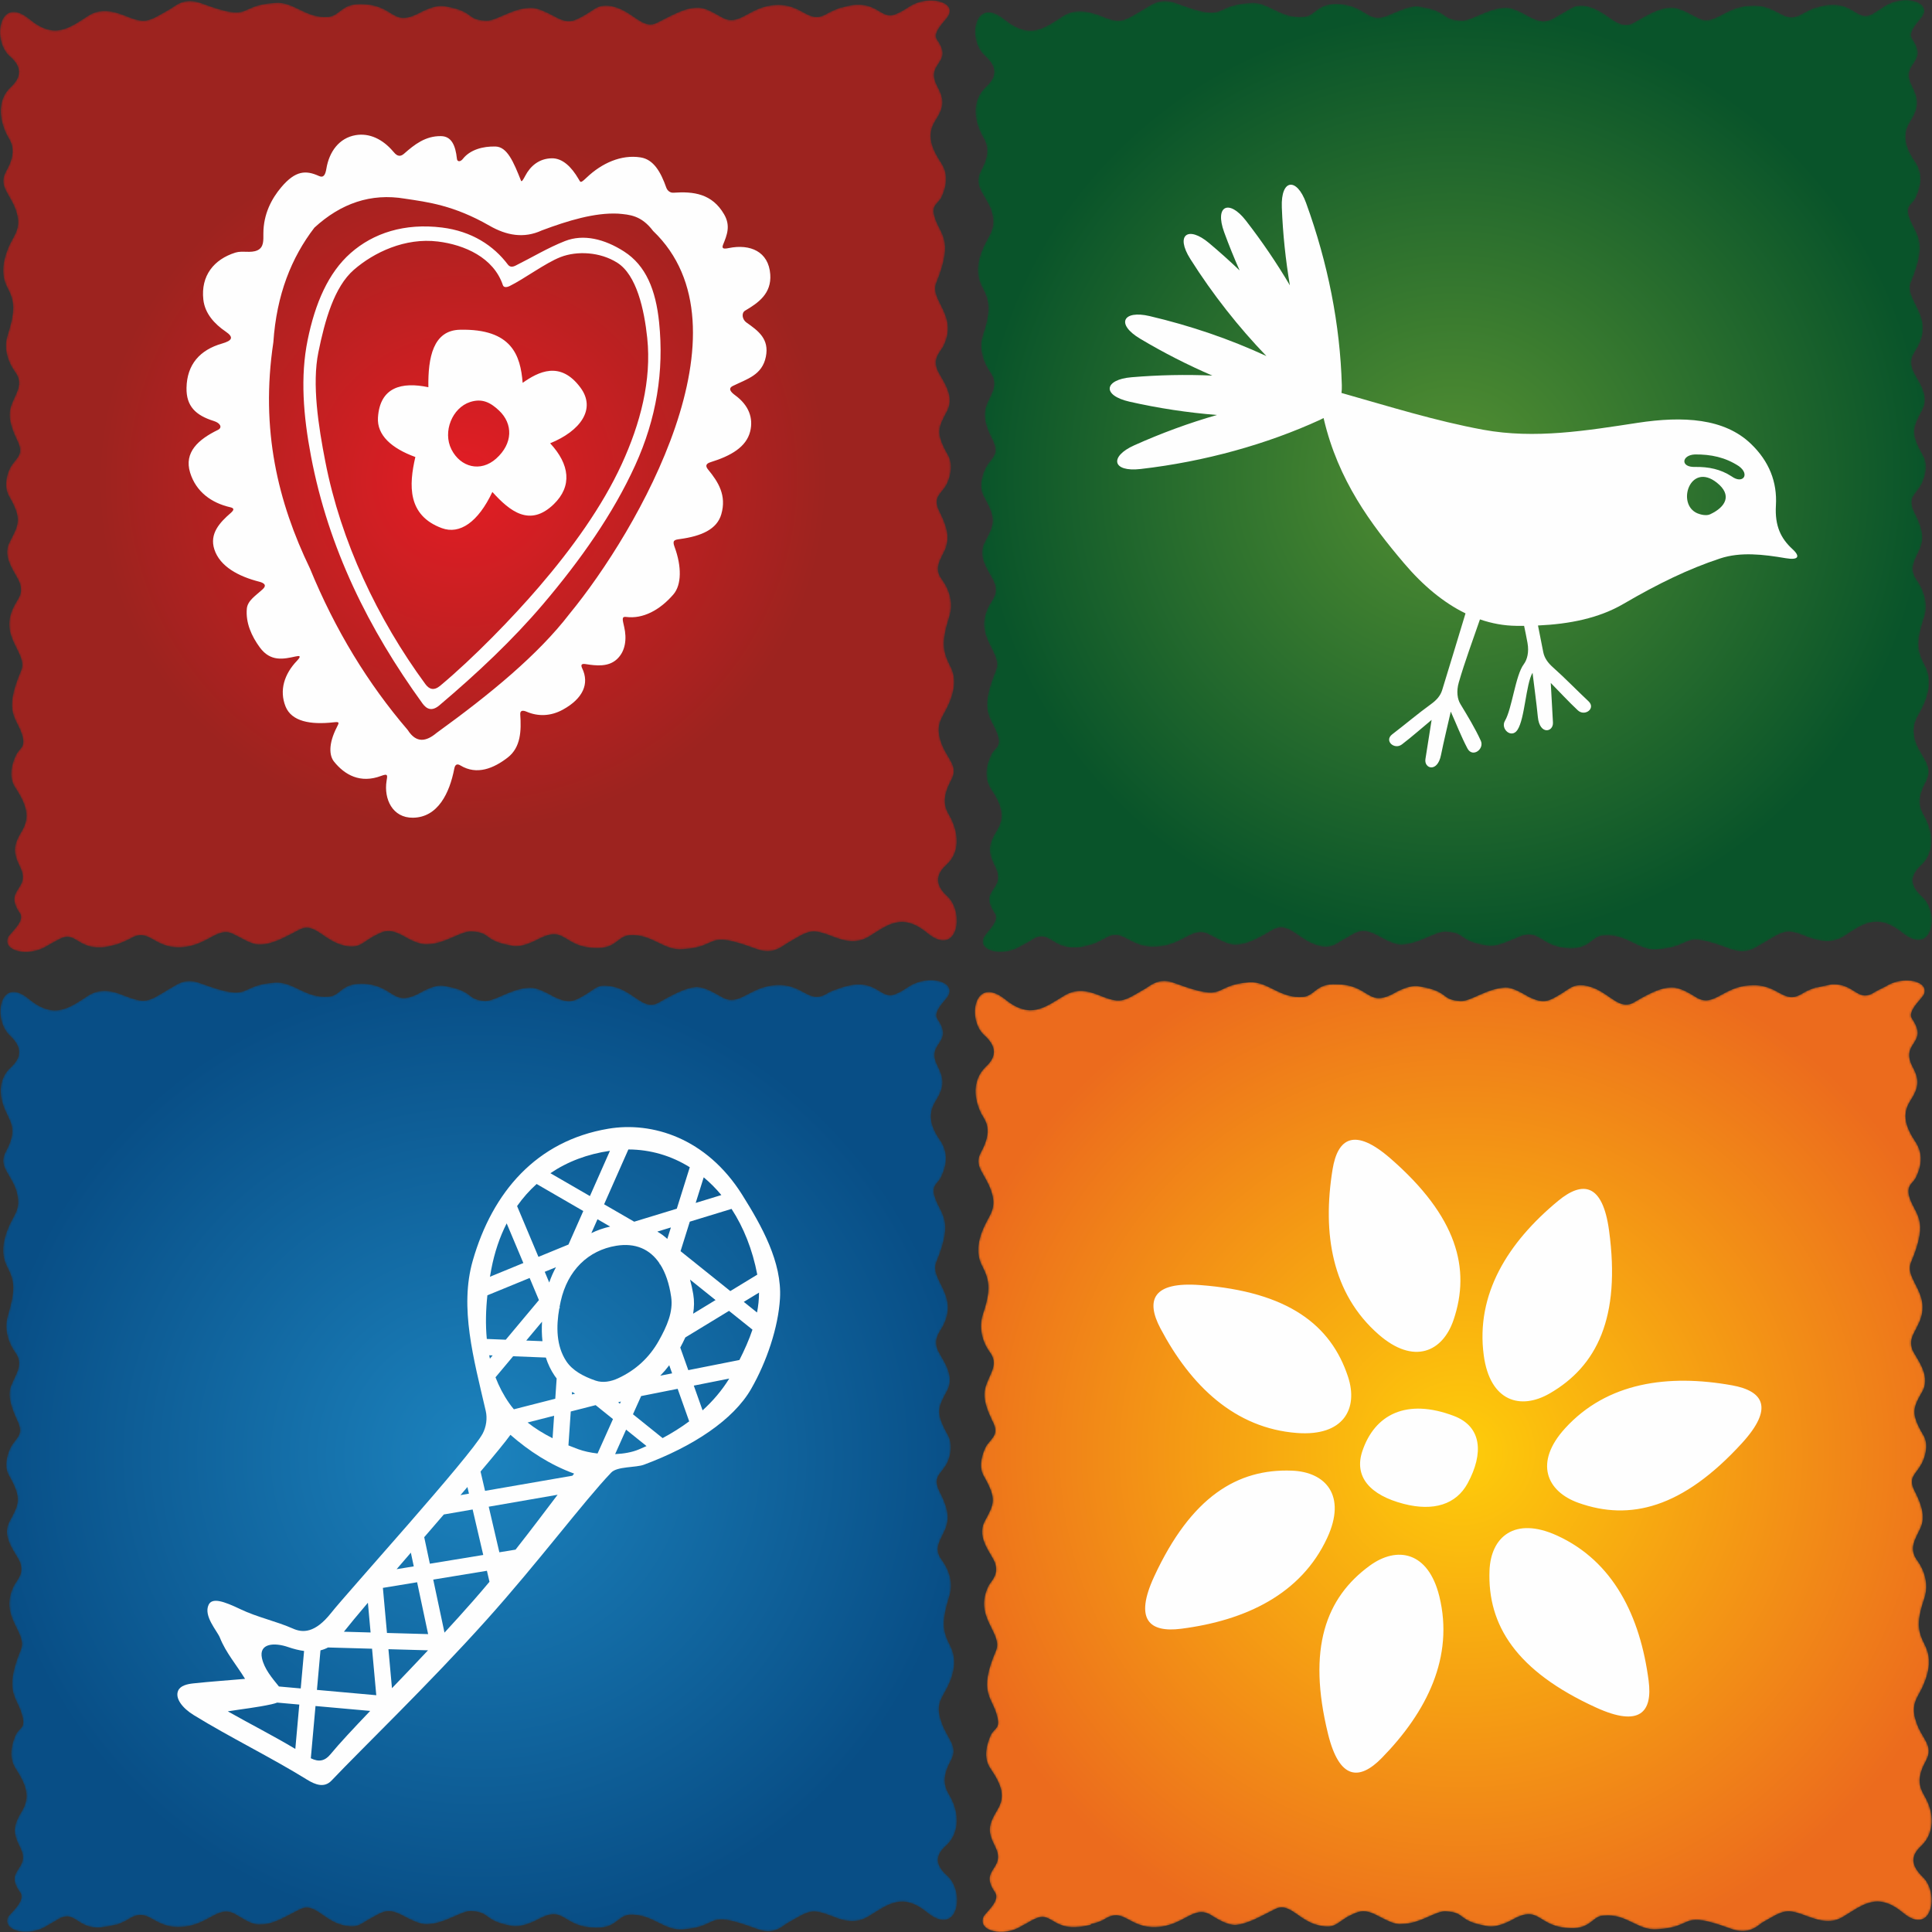
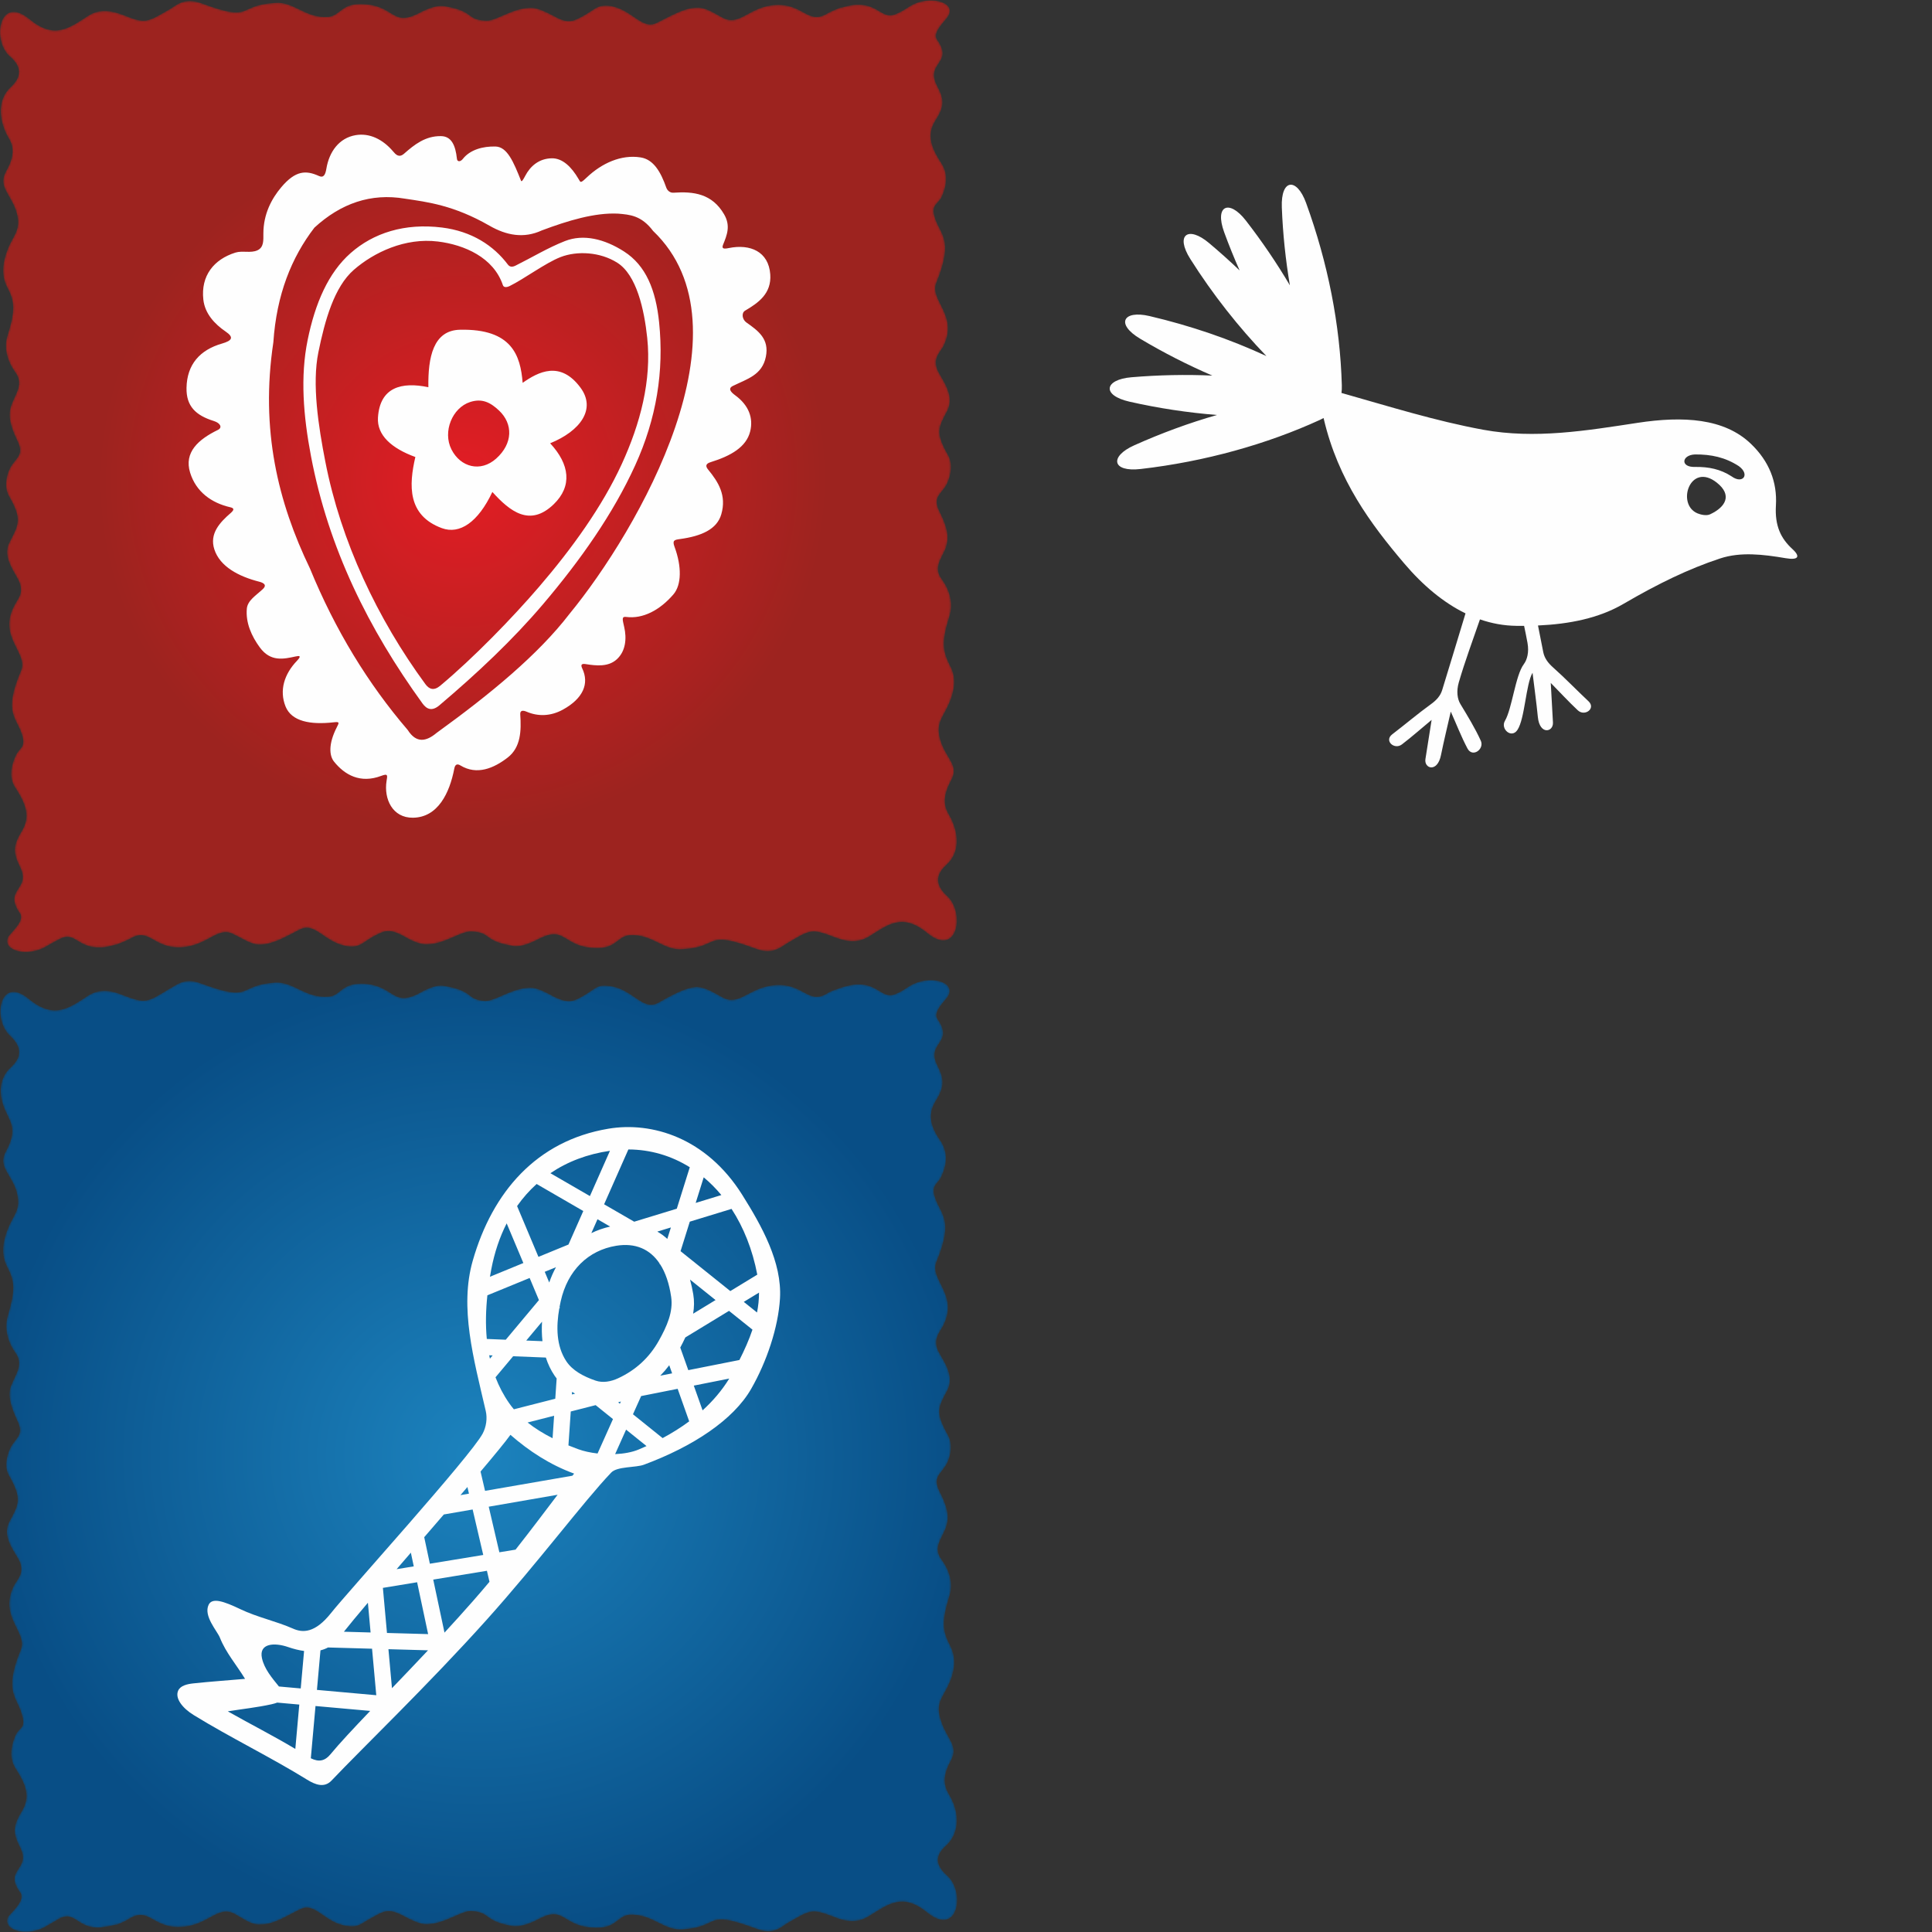
<svg xmlns="http://www.w3.org/2000/svg" xmlns:xlink="http://www.w3.org/1999/xlink" width="934px" height="934px" viewBox="0 0 934 934" version="1.1">
  <rect x="0" y="0" width="934" height="934" fill="#333333" stroke="none" />
  <title>safari-pinned-tab</title>
  <defs>
    <path d="M439.909,2.813 C437.353,4.495 435.093,5.801 433.768,6.312 C426.599,9.953 425.094,1.717 414.328,2.115 C411.883,2.1 409.529,2.746 407.176,3.391 L406.148,3.526 C403.841,4.502 401.192,5.523 399.914,6.364 C390.578,11.972 388.404,1.469 374.897,2.228 C362.074,2.896 357.549,12.933 349.217,8.286 C345.075,6.131 341.182,3.271 336.679,3.526 C330.759,3.624 324.322,7.505 317.792,10.718 C310.326,14.735 305.707,4.21 294.663,2.626 C288.649,2.062 287.9,4.18 282.398,7.265 C277.535,9.923 274.979,11.612 268.158,7.783 C264.016,5.628 259.873,3.474 256.399,3.586 C247.347,3.767 239.864,10.14 234.925,9.78 C225.095,9.382 229.772,5.396 215.457,2.881 C210.425,1.86 204.923,4.938 201.338,6.755 C189.213,12.393 190.561,2.1 174.81,1.8 C164.98,1.402 164.446,7.543 158.572,7.978 C147.51,8.752 142.141,0.351 132.839,1.229 C113.801,2.378 123.033,10.951 96.882,1.222 C88.83,-1.428 85.182,2.415 82.282,4.15 C70.983,10.688 70.39,11.439 59.659,7.115 C54.488,5.095 48.382,3.872 42.926,7.28 C33.637,13.218 26.451,19.224 14.197,9.022 C-0.393,-2.892 -3.929,19.157 4.478,26.822 C10.41,31.784 10.764,36.791 5.199,41.911 C-1.598,48.195 -0.25,57.797 3.172,64.771 C5.055,68.232 8.791,72.466 2.894,82.684 C-0.975,89.936 4.725,93.239 7.602,101.295 C10.571,110.011 7.125,112.826 4.442,118.569 C1.009,126.444 0.521,132.916 3.415,138.606 C7.18,145.535 7.442,149.882 3.584,162.194 C1.882,167.479 3.155,174.056 7.466,179.897 C11.388,185.456 7.786,189.639 5.742,194.966 C4.196,198.879 3.772,203.319 8.205,212.519 C11.582,219.16 8.636,220.558 5.72,224.65 C3.396,227.99 1.583,234.973 4.338,239.672 C10.81,250.966 9.033,253.223 4.664,261.89 C0.499,269.519 8.267,277.608 9.557,281.824 C11.33,286.988 8.523,289.379 6.885,292.63 C-1.102,307.843 13.568,315.364 10.228,323.896 C1.019,345.34 8.544,346.716 10.874,355.854 C12.35,361.395 9.218,361.468 7.627,365.049 C4.147,372.588 5.234,377.843 7.802,381.217 C12.734,389.002 14.6,394.829 10.638,401.419 C6.38,408.386 6.159,411.787 9.582,418.759 C15.369,430.143 1.286,429.291 9.612,441.353 C12.226,445.058 4.994,450.729 3.901,452.895 C1.014,459.682 13.662,462.746 22.656,457.183 C25.555,455.454 27.519,454.522 29.139,453.635 C36.309,449.997 37.471,458.277 48.579,457.833 C51.026,457.849 53.378,457.204 55.731,456.558 L56.417,456.469 C59.066,455.447 61.373,454.47 62.993,453.583 C72.33,447.974 74.16,458.528 87.668,457.769 C100.833,457.056 105.359,447.018 113.347,451.705 C117.833,453.816 121.725,456.679 125.885,456.471 C132.149,456.325 138.586,452.446 144.773,449.274 C152.581,445.214 156.858,455.784 168.246,457.328 C173.916,457.933 175.008,455.767 180.167,452.729 C185.373,450.024 187.586,448.384 194.75,452.168 C198.55,454.368 202.692,456.524 206.509,456.36 C215.218,456.231 222.701,449.853 227.982,450.173 C237.812,450.571 233.135,454.557 247.452,457.066 C252.14,458.138 257.985,455.011 261.569,453.192 C273.694,447.555 272.347,457.85 288.097,458.147 C297.928,458.545 298.462,452.403 304.336,451.971 C315.398,451.196 320.766,459.599 330.068,458.717 C348.764,457.617 339.875,449 366.025,458.727 C373.735,461.427 377.726,457.531 380.625,455.801 C391.582,449.306 392.175,448.554 403.249,452.837 C408.419,454.857 414.183,456.126 419.981,452.668 C428.974,447.104 436.114,440.772 448.368,450.971 C462.958,462.887 466.541,441.169 458.087,433.17 C452.498,428.168 451.8,423.201 457.366,418.087 C464.506,411.754 463.204,402.48 459.782,395.509 C457.853,391.714 454.163,387.813 459.67,377.31 C463.882,370.012 457.886,367.088 454.963,358.701 C451.994,349.984 455.439,347.171 458.123,341.423 C461.899,333.507 462.387,327.035 459.15,321.388 C455.728,314.416 455.124,310.111 458.98,297.8 C460.682,292.518 459.753,285.894 455.442,280.051 C451.177,274.539 454.779,270.356 457.166,264.984 C458.369,261.116 459.182,256.962 454.359,247.475 C450.984,240.835 453.929,239.437 456.845,235.344 C459.169,232.004 460.981,225.021 458.57,220.278 C452.097,208.984 453.532,206.772 457.947,198.436 C462.066,190.476 454.687,182.674 453.008,178.17 C451.236,173.005 454.041,170.617 456.023,167.322 C463.668,152.149 449.044,144.965 452.727,136.384 C461.545,114.658 454.021,113.276 451.691,104.14 C450.215,98.599 453.689,98.479 455.281,94.898 C458.761,87.361 457.331,82.151 455.106,78.735 C450.219,71.28 447.965,65.169 451.927,58.578 C456.528,51.566 456.748,48.165 452.983,41.236 C447.196,29.855 461.28,30.703 453,18.969 C450.385,15.268 457.914,9.224 458.663,7.1 C461.94,0.599 448.903,-2.75 439.909,2.813 Z" id="path-1" />
    <radialGradient cx="48.359%" cy="50.391%" fx="48.359%" fy="50.391%" r="36.347%" gradientTransform="translate(0.484,0.504),scale(0.995,1),rotate(-97.991),scale(1,1.028),translate(-0.484,-0.504)" id="radialGradient-3">
      <stop stop-color="#E31D24" offset="0%" />
      <stop stop-color="#9D231F" offset="100%" />
    </radialGradient>
    <path d="M440.057,2.721 C437.369,4.508 435.135,5.851 433.791,6.745 C426.628,10.318 425.232,1.828 414.007,2.278 C411.758,2.278 409.516,2.721 406.829,3.614 L406.383,3.614 C403.689,4.508 401.454,5.851 399.665,6.745 C390.713,12.105 388.403,1.828 374.937,2.721 C361.924,3.171 357.493,12.998 349.379,8.532 C344.872,6.294 340.819,3.614 336.773,3.614 C330.485,3.614 324.228,7.638 317.963,11.212 C309.901,14.785 305.795,4.508 294.555,2.721 C288.72,2.278 287.83,4.508 282.463,7.188 C277.541,10.318 274.854,11.662 268.098,8.081 C264.045,5.851 259.984,3.614 256.391,3.614 C247.416,4.065 239.822,10.318 234.878,9.875 C224.995,9.425 229.459,5.401 215.077,3.171 C210.58,2.278 204.762,5.401 201.178,6.745 C189.09,12.556 190.373,2.278 174.652,1.828 C164.773,1.828 164.363,8.081 158.526,8.081 C147.304,8.982 141.863,0.484 132.887,1.385 C113.585,2.721 123.069,11.212 96.961,1.385 C88.861,-1.303 84.846,2.721 82.159,4.065 C70.975,10.769 70.532,11.662 59.726,7.188 C54.326,5.401 48.479,4.065 42.664,7.638 C33.719,13.449 26.571,19.26 14.384,9.425 C-0.51,-2.639 -3.965,19.26 4.615,26.857 C10.486,32.217 10.963,36.684 5.16,42.052 C-1.537,48.306 -0.58,57.69 3.057,64.844 C4.876,68.418 8.494,72.442 2.721,82.719 C-0.824,90.317 4.584,93.447 7.778,101.488 C10.529,110.429 6.953,113.109 4.295,118.92 C0.751,126.517 0.344,133.221 3.524,139.032 C7.158,145.736 7.635,150.203 3.67,162.267 C1.907,167.635 3.297,174.339 7.375,180.15 C11.453,185.956 7.885,189.978 5.674,195.341 C4.349,198.916 3.479,203.386 8.478,212.77 C11.663,219.475 8.528,220.815 5.859,224.837 C3.636,228.413 1.434,235.116 4.159,240.033 C10.516,251.205 9.183,253.44 4.745,261.931 C0.305,269.976 7.987,277.573 9.362,282.042 C11.19,286.958 8.512,289.64 6.736,292.768 C-1.252,307.963 13.614,315.56 10.076,324.052 C1.229,345.503 8.423,346.844 11.176,356.23 C12.557,361.592 8.965,361.592 7.64,365.168 C4.095,372.766 5.476,378.128 7.743,381.704 C12.728,388.854 14.564,395.111 10.562,401.368 C6.116,408.519 6.139,412.094 9.776,419.244 C15.235,430.417 1.308,429.523 9.467,441.59 C12.184,445.165 5.036,450.975 4.152,453.21 C1.05,459.913 13.644,463.041 22.589,457.231 C25.274,455.891 27.512,454.551 28.853,453.656 C36.016,450.081 37.416,458.572 48.639,458.126 C50.885,458.126 53.128,457.679 55.816,456.785 L56.265,456.785 C58.954,455.891 61.191,454.551 62.982,453.656 C71.929,448.293 74.24,458.572 87.706,457.679 C100.726,457.231 105.154,447.4 113.266,451.869 C117.77,454.103 121.829,456.785 125.87,456.785 C132.157,456.785 138.419,452.762 144.683,449.187 C152.743,445.612 156.85,455.891 168.088,457.679 C173.929,458.126 174.813,455.891 180.185,453.21 C185.105,450.081 187.79,448.741 194.549,452.316 C198.604,454.551 202.66,456.785 206.253,456.785 C215.231,456.338 222.826,450.081 227.768,450.528 C237.648,450.975 233.187,454.997 247.567,457.231 C252.066,458.126 257.885,454.997 261.471,453.656 C273.556,447.847 272.273,458.126 287.996,458.572 C297.869,458.572 298.284,452.316 304.119,452.316 C315.343,451.422 320.786,459.913 329.761,459.02 C349.062,457.679 339.573,449.187 365.683,459.02 C373.782,461.701 377.798,457.679 380.485,456.338 C391.672,449.634 392.117,448.741 402.919,453.21 C408.323,454.997 414.166,456.338 419.978,452.762 C428.923,446.952 436.071,441.143 448.262,450.975 C463.154,463.041 466.612,441.143 458.029,433.545 C452.156,428.183 451.681,423.713 457.486,418.35 C464.181,412.094 463.222,402.709 459.592,395.558 C457.772,391.983 454.149,387.96 459.924,377.681 C463.471,370.084 458.059,366.956 454.866,358.911 C452.119,349.973 455.689,347.292 458.354,341.482 C461.894,333.884 462.301,327.18 459.124,321.37 C455.485,314.667 455.01,310.198 458.973,298.131 C460.739,292.768 459.35,286.064 455.274,280.255 C451.19,274.445 454.761,270.422 456.972,265.059 C458.293,261.484 459.169,257.015 454.164,247.63 C450.979,240.926 454.119,239.585 456.784,235.564 C459.01,231.988 461.214,225.284 458.49,220.368 C452.126,209.195 453.462,206.961 457.901,198.47 C462.339,190.425 454.655,182.83 453.281,178.355 C451.454,173.445 454.134,170.758 455.908,167.635 C463.894,152.44 449.031,144.842 452.572,136.352 C461.418,114.896 454.225,113.559 451.47,104.168 C450.088,98.807 453.681,98.807 455.01,95.234 C458.55,87.636 457.169,82.269 454.904,78.695 C449.915,71.548 448.08,65.287 452.081,59.034 C456.527,51.879 456.504,48.306 452.874,41.159 C447.409,29.98 461.335,30.881 453.176,18.809 C450.458,15.236 457.606,9.425 458.497,7.188 C461.592,0.484 449.001,-2.639 440.057,2.721 Z" id="path-4" />
    <radialGradient cx="50%" cy="50.013%" fx="50%" fy="50.013%" r="48.781%" gradientTransform="translate(0.5,0.5),scale(0.995,1),scale(1,1.001),translate(-0.5,-0.5)" id="radialGradient-6">
      <stop stop-color="#549032" offset="0%" />
      <stop stop-color="#09542A" offset="100%" />
    </radialGradient>
    <path d="M439.861,2.665 C436.97,4.503 435.238,5.725 433.493,6.355 C426.54,10.06 424.881,1.532 414.044,2.076 C411.699,2.13 409.367,2.774 407.036,3.419 L406.164,3.734 C403.546,4.681 401.214,5.325 399.483,6.547 C390.512,11.774 388.226,1.488 374.758,2.388 C361.876,3.275 357.4,12.831 349.087,8.296 C344.93,6.028 341.06,3.458 336.657,3.265 C330.509,3.701 323.855,7.694 317.775,11.083 C310.235,14.801 305.592,3.978 294.128,2.765 C288.539,2.007 287.707,4.094 282.498,7.168 C277.29,10.241 274.972,11.476 267.858,8.095 C263.701,5.828 259.545,3.56 256.028,3.641 C247.236,3.843 239.749,9.923 234.474,10.044 C224.782,9.38 229.677,5.427 214.957,2.812 C210.241,1.739 204.746,5.114 201.269,6.966 C189.08,12.564 190.311,2.197 174.759,1.668 C164.494,1.608 164.341,7.815 158.48,7.951 C147.356,8.797 141.894,0.651 132.815,1.155 C113.785,2.479 122.778,11.134 96.46,1.4 C88.773,-1.377 85.05,2.548 81.86,4.099 C70.87,10.85 70.297,11.454 59.353,7.275 C54.024,5.034 48.136,3.987 42.641,7.364 C33.682,13.182 26.196,19.262 13.946,9.204 C-0.403,-2.872 -4.011,19.07 4.669,26.846 C10.064,32.039 10.758,36.75 5.303,41.897 C-1.883,48.265 -0.497,57.685 3.18,64.69 C4.732,68.495 8.343,72.548 2.709,82.72 C-1.234,89.9 4.708,93.308 7.527,101.22 C10.372,110.311 6.908,112.754 4.397,118.424 C0.768,126.483 0.329,132.992 3.393,138.829 C7.071,145.834 7.164,149.968 3.629,162.16 C1.991,167.515 3.023,174.285 7.26,180.096 C11.197,185.617 7.774,189.832 5.55,195.2 C3.872,198.783 3.679,203.218 7.995,212.572 C11.373,219.288 8.469,220.537 5.632,224.737 C3.368,228.334 1.47,235.172 4.208,239.54 C10.624,250.912 8.919,253.315 4.417,261.689 C0.201,269.762 7.995,277.263 9.56,281.658 C11.439,286.932 8.276,289.663 6.584,292.656 C-0.988,307.895 13.254,315.248 9.924,323.596 C1.027,345.068 8.687,346.665 10.659,356.072 C12.252,361.648 9.021,361.427 7.343,365.01 C4,372.767 5.292,378.055 7.418,381.255 C12.58,389.111 14.473,394.976 10.517,401.565 C6.274,408.457 5.769,412.013 9.446,419.018 C15.275,430.405 1.181,429.547 9.655,441.168 C12.379,444.946 4.893,451.026 3.761,452.824 C0.69,459.689 13.667,462.935 22.625,457.117 C25.229,455.58 27.546,454.345 28.992,453.425 C36.245,450.01 37.318,458.551 48.156,458.007 C50.787,457.651 53.417,457.295 55.749,456.651 L56.335,456.637 C58.953,455.691 61.271,454.456 62.716,453.536 C71.974,448.007 73.973,458.595 87.441,457.695 C100.623,457.096 105.085,446.95 113.398,451.485 C117.555,453.753 121.438,456.913 125.828,456.517 C131.989,456.671 138.344,452.389 144.724,449.289 C152.55,445.269 156.607,456.105 168.071,457.319 C173.66,458.076 174.779,455.687 180.287,452.902 C185.209,450.13 187.813,448.594 194.641,452.277 C198.498,454.256 202.654,456.524 206.171,456.443 C214.963,456.241 222.736,449.859 227.725,450.04 C237.417,450.703 233.107,454.642 247.242,457.271 C252.245,458.042 257.753,455.257 261.229,453.405 C273.119,447.519 271.888,457.886 287.727,458.113 C297.705,458.475 298.157,452.556 304.006,451.831 C315.429,451.273 320.605,459.72 329.97,458.915 C349,457.591 339.421,448.949 365.739,458.684 C373.726,461.749 377.449,457.823 380.34,455.985 C391.629,449.522 391.902,448.63 402.846,452.809 C408.175,455.049 414.063,456.096 419.558,452.72 C429.102,446.888 436.002,440.822 448.253,450.879 C462.888,462.653 466.51,441.302 458.116,433.224 C452.134,428.045 451.441,423.334 457.482,418.173 C464.082,411.819 463.282,402.384 459.605,395.379 C457.766,391.877 453.856,387.536 459.49,377.363 C463.433,370.183 457.791,367.063 454.959,358.562 C451.827,349.772 455.291,347.329 458.088,341.357 C461.731,333.889 462.17,327.38 459.105,321.542 C455.428,314.538 455.035,310.116 458.857,297.622 C460.495,292.267 459.475,286.087 454.939,279.988 C451.002,274.466 454.724,270.54 456.949,265.172 C458.327,261.3 459.106,256.851 454.203,247.512 C450.826,240.795 453.73,239.547 456.567,235.346 C459.131,232.037 460.729,224.911 458.277,220.242 C451.862,208.869 453.28,206.768 457.782,198.394 C461.998,190.321 454.49,182.518 452.925,178.123 C451.346,173.138 453.924,170.42 455.615,167.428 C463.773,152.175 448.945,144.835 452.562,136.186 C461.458,114.713 454.098,113.406 451.54,104.012 C450.247,98.724 453.464,98.355 454.856,95.073 C458.499,87.605 457.206,82.318 455.068,78.526 C449.918,71.26 448.026,65.395 451.982,58.806 C456.51,51.613 456.43,48.07 453.052,41.353 C447.224,29.967 461.318,30.825 453.131,18.902 C450.406,15.124 457.606,9.346 458.438,7.259 C461.508,0.394 448.832,-2.563 439.861,2.665 Z" id="path-7" />
    <radialGradient cx="50%" cy="50%" fx="50%" fy="50%" r="50.264%" gradientTransform="translate(0.5,0.5),scale(0.995,1),translate(-0.5,-0.5)" id="radialGradient-9">
      <stop stop-color="#1C83BE" offset="0%" />
      <stop stop-color="#084E86" offset="100%" />
    </radialGradient>
-     <path d="M440.306,2.899 C437.234,4.415 435.181,5.425 433.649,6.436 C426.485,9.973 424.946,1.383 414.197,1.888 C411.638,2.394 409.592,2.899 407.026,3.404 L406.52,3.404 C403.448,4.415 401.395,5.425 399.863,6.436 C390.646,11.994 388.6,1.383 374.78,2.394 C361.985,2.899 357.373,13.005 349.183,8.457 C345.092,5.93 340.993,3.404 336.895,3.404 C330.758,3.404 324.1,7.447 317.956,10.984 C310.279,14.521 305.675,3.909 294.413,2.394 C288.782,1.888 287.755,3.909 282.637,6.942 C277.519,9.973 274.961,11.489 267.79,7.952 C264.204,5.93 260.113,3.404 256.528,3.404 C247.311,3.909 240.148,9.973 235.03,9.973 C224.79,9.468 229.912,5.425 215.064,2.899 C210.456,1.888 204.825,4.92 201.242,6.942 C189.468,12.5 190.492,1.888 174.623,1.888 C164.897,1.383 164.385,7.447 158.754,7.952 C147.492,8.963 141.861,0.373 132.647,0.878 C113.706,2.394 122.92,10.984 96.813,1.383 C89.135,-1.649 85.039,2.394 82.479,3.909 C71.217,10.478 70.705,11.489 59.443,6.942 C54.325,4.92 48.694,3.909 43.063,7.447 C33.849,13.005 26.681,19.069 14.396,8.963 C-0.45,-2.659 -4.033,19.069 4.67,26.648 C10.301,31.702 10.813,36.754 5.182,41.807 C-1.473,48.376 -0.45,57.472 3.134,64.546 C5.182,68.083 8.765,72.126 3.134,82.737 C-0.961,89.812 4.67,92.843 7.741,101.434 C10.813,110.024 7.229,113.056 4.67,118.614 C1.086,126.194 0.574,132.763 3.645,138.321 C7.229,145.395 7.741,149.943 3.645,162.07 C2.11,167.628 3.134,174.197 7.229,179.756 C11.324,185.314 7.741,189.357 5.693,194.915 C4.157,198.957 3.645,203 8.253,212.601 C11.836,219.17 8.765,220.686 5.693,224.728 C3.645,228.265 1.598,234.834 4.157,239.382 C10.813,251.004 9.276,253.025 4.67,261.615 C0.574,269.7 8.253,277.28 9.788,281.828 C11.324,286.88 8.765,289.407 6.717,292.439 C-0.961,307.598 13.372,315.178 10.301,323.768 C1.086,344.991 8.765,346.507 10.813,356.108 C12.348,361.665 9.276,361.665 7.741,364.698 C4.157,372.782 5.182,377.835 7.741,381.373 C12.86,388.952 14.908,394.511 10.813,401.08 C6.205,408.659 6.205,411.691 9.788,418.765 C15.419,429.882 1.598,429.376 9.788,440.998 C12.348,445.041 5.182,450.6 4.157,452.621 C1.086,459.695 13.884,462.727 22.586,457.169 C25.658,455.653 27.706,454.136 29.241,453.631 C36.408,450.094 37.432,458.179 48.694,457.674 C50.741,457.674 53.301,457.169 55.86,456.663 L56.372,456.158 C58.932,455.653 61.491,454.642 63.027,453.631 C72.242,448.073 74.289,458.179 87.599,457.674 C100.909,457.169 105.515,447.062 113.706,451.61 C117.801,454.136 121.897,456.663 125.992,456.663 C132.134,456.158 138.79,452.115 144.933,449.083 C152.611,445.041 156.706,455.653 167.969,457.169 C174.111,458.179 175.135,455.653 180.254,452.621 C185.373,450.094 187.933,448.578 194.588,452.115 C198.683,454.136 202.778,456.663 206.361,456.158 C215.576,456.158 222.742,449.589 227.859,450.094 C237.589,450.6 232.977,454.642 247.311,457.169 C252.436,458.179 258.067,455.147 261.645,453.126 C273.421,447.567 272.394,457.674 287.755,458.179 C297.99,458.684 298.504,452.115 304.135,452.115 C315.397,451.105 320.515,459.695 330.244,458.684 C348.67,457.674 339.967,449.083 366.076,458.684 C373.753,461.211 377.852,457.674 380.411,455.653 C391.673,449.083 392.186,448.578 402.935,452.621 C408.566,454.642 414.197,456.158 419.828,452.621 C429.044,447.062 436.208,440.493 448.496,450.6 C462.831,462.727 466.409,440.998 458.219,433.419 C452.588,427.861 452.074,423.313 457.705,418.26 C464.363,411.691 463.336,402.09 459.758,395.521 C457.705,391.479 454.127,387.437 459.758,377.33 C463.85,369.751 457.705,366.719 455.146,358.634 C452.074,350.044 455.66,347.012 458.219,341.453 C461.804,333.369 462.317,327.305 459.245,321.241 C455.66,314.167 455.146,310.124 459.245,297.997 C460.777,292.439 459.758,285.87 455.146,279.806 C451.569,274.248 454.641,270.206 457.2,264.647 C458.732,261.11 459.245,256.562 454.641,247.467 C451.055,240.898 454.127,239.382 456.686,235.339 C459.245,231.802 461.291,224.728 458.732,220.18 C452.074,209.063 453.614,206.537 458.219,198.452 C462.317,190.367 454.641,182.283 453.101,178.24 C451.569,173.187 454.127,170.66 455.66,167.123 C463.85,151.964 449.01,144.89 452.588,136.299 C461.804,114.572 454.127,113.561 451.569,103.96 C450.542,98.401 453.614,98.401 455.146,94.865 C458.732,87.285 457.2,82.232 455.146,78.695 C450.029,71.115 447.983,65.052 452.074,58.483 C456.686,51.408 456.686,47.871 453.101,41.302 C447.47,29.68 461.291,30.69 453.101,18.563 C450.542,15.026 457.705,8.963 458.732,6.942 C461.804,0.373 449.01,-2.659 440.306,2.899 Z" id="path-10" />
    <radialGradient cx="50.781%" cy="49.618%" fx="50.781%" fy="49.618%" r="54.919%" gradientTransform="translate(0.508,0.496),scale(0.995,1),rotate(-90),scale(1,1.008),translate(-0.508,-0.496)" id="radialGradient-12">
      <stop stop-color="#FECD0A" offset="0%" />
      <stop stop-color="#EC6B1D" offset="100%" />
    </radialGradient>
  </defs>
  <g id="safari-pinned-tab" stroke="none" stroke-width="1" fill="none" fill-rule="evenodd">
    <g id="Group-17" transform="translate(-0, 0)">
      <g id="Group-3" transform="translate(0, 0.178)">
        <mask id="mask-2" fill="white">
          <use xlink:href="#path-1" />
        </mask>
        <g id="Clip-2" />
        <path d="M439.909,2.813 C437.353,4.495 435.093,5.801 433.768,6.312 C426.599,9.953 425.094,1.717 414.328,2.115 C411.883,2.1 409.529,2.746 407.176,3.391 L406.148,3.526 C403.841,4.502 401.192,5.523 399.914,6.364 C390.578,11.972 388.404,1.469 374.897,2.228 C362.074,2.896 357.549,12.933 349.217,8.286 C345.075,6.131 341.182,3.271 336.679,3.526 C330.759,3.624 324.322,7.505 317.792,10.718 C310.326,14.735 305.707,4.21 294.663,2.626 C288.649,2.062 287.9,4.18 282.398,7.265 C277.535,9.923 274.979,11.612 268.158,7.783 C264.016,5.628 259.873,3.474 256.399,3.586 C247.347,3.767 239.864,10.14 234.925,9.78 C225.095,9.382 229.772,5.396 215.457,2.881 C210.425,1.86 204.923,4.938 201.338,6.755 C189.213,12.393 190.561,2.1 174.81,1.8 C164.98,1.402 164.446,7.543 158.572,7.978 C147.51,8.752 142.141,0.351 132.839,1.229 C113.801,2.378 123.033,10.951 96.882,1.222 C88.83,-1.428 85.182,2.415 82.282,4.15 C70.983,10.688 70.39,11.439 59.659,7.115 C54.488,5.095 48.382,3.872 42.926,7.28 C33.637,13.218 26.451,19.224 14.197,9.022 C-0.393,-2.892 -3.929,19.157 4.478,26.822 C10.41,31.784 10.764,36.791 5.199,41.911 C-1.598,48.195 -0.25,57.797 3.172,64.771 C5.055,68.232 8.791,72.466 2.894,82.684 C-0.975,89.936 4.725,93.239 7.602,101.295 C10.571,110.011 7.125,112.826 4.442,118.569 C1.009,126.444 0.521,132.916 3.415,138.606 C7.18,145.535 7.442,149.882 3.584,162.194 C1.882,167.479 3.155,174.056 7.466,179.897 C11.388,185.456 7.786,189.639 5.742,194.966 C4.196,198.879 3.772,203.319 8.205,212.519 C11.582,219.16 8.636,220.558 5.72,224.65 C3.396,227.99 1.583,234.973 4.338,239.672 C10.81,250.966 9.033,253.223 4.664,261.89 C0.499,269.519 8.267,277.608 9.557,281.824 C11.33,286.988 8.523,289.379 6.885,292.63 C-1.102,307.843 13.568,315.364 10.228,323.896 C1.019,345.34 8.544,346.716 10.874,355.854 C12.35,361.395 9.218,361.468 7.627,365.049 C4.147,372.588 5.234,377.843 7.802,381.217 C12.734,389.002 14.6,394.829 10.638,401.419 C6.38,408.386 6.159,411.787 9.582,418.759 C15.369,430.143 1.286,429.291 9.612,441.353 C12.226,445.058 4.994,450.729 3.901,452.895 C1.014,459.682 13.662,462.746 22.656,457.183 C25.555,455.454 27.519,454.522 29.139,453.635 C36.309,449.997 37.471,458.277 48.579,457.833 C51.026,457.849 53.378,457.204 55.731,456.558 L56.417,456.469 C59.066,455.447 61.373,454.47 62.993,453.583 C72.33,447.974 74.16,458.528 87.668,457.769 C100.833,457.056 105.359,447.018 113.347,451.705 C117.833,453.816 121.725,456.679 125.885,456.471 C132.149,456.325 138.586,452.446 144.773,449.274 C152.581,445.214 156.858,455.784 168.246,457.328 C173.916,457.933 175.008,455.767 180.167,452.729 C185.373,450.024 187.586,448.384 194.75,452.168 C198.55,454.368 202.692,456.524 206.509,456.36 C215.218,456.231 222.701,449.853 227.982,450.173 C237.812,450.571 233.135,454.557 247.452,457.066 C252.14,458.138 257.985,455.011 261.569,453.192 C273.694,447.555 272.347,457.85 288.097,458.147 C297.928,458.545 298.462,452.403 304.336,451.971 C315.398,451.196 320.766,459.599 330.068,458.717 C348.764,457.617 339.875,449 366.025,458.727 C373.735,461.427 377.726,457.531 380.625,455.801 C391.582,449.306 392.175,448.554 403.249,452.837 C408.419,454.857 414.183,456.126 419.981,452.668 C428.974,447.104 436.114,440.772 448.368,450.971 C462.958,462.887 466.541,441.169 458.087,433.17 C452.498,428.168 451.8,423.201 457.366,418.087 C464.506,411.754 463.204,402.48 459.782,395.509 C457.853,391.714 454.163,387.813 459.67,377.31 C463.882,370.012 457.886,367.088 454.963,358.701 C451.994,349.984 455.439,347.171 458.123,341.423 C461.899,333.507 462.387,327.035 459.15,321.388 C455.728,314.416 455.124,310.111 458.98,297.8 C460.682,292.518 459.753,285.894 455.442,280.051 C451.177,274.539 454.779,270.356 457.166,264.984 C458.369,261.116 459.182,256.962 454.359,247.475 C450.984,240.835 453.929,239.437 456.845,235.344 C459.169,232.004 460.981,225.021 458.57,220.278 C452.097,208.984 453.532,206.772 457.947,198.436 C462.066,190.476 454.687,182.674 453.008,178.17 C451.236,173.005 454.041,170.617 456.023,167.322 C463.668,152.149 449.044,144.965 452.727,136.384 C461.545,114.658 454.021,113.276 451.691,104.14 C450.215,98.599 453.689,98.479 455.281,94.898 C458.761,87.361 457.331,82.151 455.106,78.735 C450.219,71.28 447.965,65.169 451.927,58.578 C456.528,51.566 456.748,48.165 452.983,41.236 C447.196,29.855 461.28,30.703 453,18.969 C450.385,15.268 457.914,9.224 458.663,7.1 C461.94,0.599 448.903,-2.75 439.909,2.813 Z" id="Fill-1" fill="url(#radialGradient-3)" mask="url(#mask-2)" />
      </g>
      <g id="Group-6" transform="translate(471.355, 0)">
        <mask id="mask-5" fill="white">
          <use xlink:href="#path-4" />
        </mask>
        <g id="Clip-5" />
-         <path d="M440.057,2.721 C437.369,4.508 435.135,5.851 433.791,6.745 C426.628,10.318 425.232,1.828 414.007,2.278 C411.758,2.278 409.516,2.721 406.829,3.614 L406.383,3.614 C403.689,4.508 401.454,5.851 399.665,6.745 C390.713,12.105 388.403,1.828 374.937,2.721 C361.924,3.171 357.493,12.998 349.379,8.532 C344.872,6.294 340.819,3.614 336.773,3.614 C330.485,3.614 324.228,7.638 317.963,11.212 C309.901,14.785 305.795,4.508 294.555,2.721 C288.72,2.278 287.83,4.508 282.463,7.188 C277.541,10.318 274.854,11.662 268.098,8.081 C264.045,5.851 259.984,3.614 256.391,3.614 C247.416,4.065 239.822,10.318 234.878,9.875 C224.995,9.425 229.459,5.401 215.077,3.171 C210.58,2.278 204.762,5.401 201.178,6.745 C189.09,12.556 190.373,2.278 174.652,1.828 C164.773,1.828 164.363,8.081 158.526,8.081 C147.304,8.982 141.863,0.484 132.887,1.385 C113.585,2.721 123.069,11.212 96.961,1.385 C88.861,-1.303 84.846,2.721 82.159,4.065 C70.975,10.769 70.532,11.662 59.726,7.188 C54.326,5.401 48.479,4.065 42.664,7.638 C33.719,13.449 26.571,19.26 14.384,9.425 C-0.51,-2.639 -3.965,19.26 4.615,26.857 C10.486,32.217 10.963,36.684 5.16,42.052 C-1.537,48.306 -0.58,57.69 3.057,64.844 C4.876,68.418 8.494,72.442 2.721,82.719 C-0.824,90.317 4.584,93.447 7.778,101.488 C10.529,110.429 6.953,113.109 4.295,118.92 C0.751,126.517 0.344,133.221 3.524,139.032 C7.158,145.736 7.635,150.203 3.67,162.267 C1.907,167.635 3.297,174.339 7.375,180.15 C11.453,185.956 7.885,189.978 5.674,195.341 C4.349,198.916 3.479,203.386 8.478,212.77 C11.663,219.475 8.528,220.815 5.859,224.837 C3.636,228.413 1.434,235.116 4.159,240.033 C10.516,251.205 9.183,253.44 4.745,261.931 C0.305,269.976 7.987,277.573 9.362,282.042 C11.19,286.958 8.512,289.64 6.736,292.768 C-1.252,307.963 13.614,315.56 10.076,324.052 C1.229,345.503 8.423,346.844 11.176,356.23 C12.557,361.592 8.965,361.592 7.64,365.168 C4.095,372.766 5.476,378.128 7.743,381.704 C12.728,388.854 14.564,395.111 10.562,401.368 C6.116,408.519 6.139,412.094 9.776,419.244 C15.235,430.417 1.308,429.523 9.467,441.59 C12.184,445.165 5.036,450.975 4.152,453.21 C1.05,459.913 13.644,463.041 22.589,457.231 C25.274,455.891 27.512,454.551 28.853,453.656 C36.016,450.081 37.416,458.572 48.639,458.126 C50.885,458.126 53.128,457.679 55.816,456.785 L56.265,456.785 C58.954,455.891 61.191,454.551 62.982,453.656 C71.929,448.293 74.24,458.572 87.706,457.679 C100.726,457.231 105.154,447.4 113.266,451.869 C117.77,454.103 121.829,456.785 125.87,456.785 C132.157,456.785 138.419,452.762 144.683,449.187 C152.743,445.612 156.85,455.891 168.088,457.679 C173.929,458.126 174.813,455.891 180.185,453.21 C185.105,450.081 187.79,448.741 194.549,452.316 C198.604,454.551 202.66,456.785 206.253,456.785 C215.231,456.338 222.826,450.081 227.768,450.528 C237.648,450.975 233.187,454.997 247.567,457.231 C252.066,458.126 257.885,454.997 261.471,453.656 C273.556,447.847 272.273,458.126 287.996,458.572 C297.869,458.572 298.284,452.316 304.119,452.316 C315.343,451.422 320.786,459.913 329.761,459.02 C349.062,457.679 339.573,449.187 365.683,459.02 C373.782,461.701 377.798,457.679 380.485,456.338 C391.672,449.634 392.117,448.741 402.919,453.21 C408.323,454.997 414.166,456.338 419.978,452.762 C428.923,446.952 436.071,441.143 448.262,450.975 C463.154,463.041 466.612,441.143 458.029,433.545 C452.156,428.183 451.681,423.713 457.486,418.35 C464.181,412.094 463.222,402.709 459.592,395.558 C457.772,391.983 454.149,387.96 459.924,377.681 C463.471,370.084 458.059,366.956 454.866,358.911 C452.119,349.973 455.689,347.292 458.354,341.482 C461.894,333.884 462.301,327.18 459.124,321.37 C455.485,314.667 455.01,310.198 458.973,298.131 C460.739,292.768 459.35,286.064 455.274,280.255 C451.19,274.445 454.761,270.422 456.972,265.059 C458.293,261.484 459.169,257.015 454.164,247.63 C450.979,240.926 454.119,239.585 456.784,235.564 C459.01,231.988 461.214,225.284 458.49,220.368 C452.126,209.195 453.462,206.961 457.901,198.47 C462.339,190.425 454.655,182.83 453.281,178.355 C451.454,173.445 454.134,170.758 455.908,167.635 C463.894,152.44 449.031,144.842 452.572,136.352 C461.418,114.896 454.225,113.559 451.47,104.168 C450.088,98.807 453.681,98.807 455.01,95.234 C458.55,87.636 457.169,82.269 454.904,78.695 C449.915,71.548 448.08,65.287 452.081,59.034 C456.527,51.879 456.504,48.306 452.874,41.159 C447.409,29.98 461.335,30.881 453.176,18.809 C450.458,15.236 457.606,9.425 458.497,7.188 C461.592,0.484 449.001,-2.639 440.057,2.721 Z" id="Fill-4" fill="url(#radialGradient-6)" mask="url(#mask-5)" />
      </g>
      <g id="Group-9" transform="translate(0.165, 473.84)">
        <mask id="mask-8" fill="white">
          <use xlink:href="#path-7" />
        </mask>
        <g id="Clip-8" />
        <path d="M439.861,2.665 C436.97,4.503 435.238,5.725 433.493,6.355 C426.54,10.06 424.881,1.532 414.044,2.076 C411.699,2.13 409.367,2.774 407.036,3.419 L406.164,3.734 C403.546,4.681 401.214,5.325 399.483,6.547 C390.512,11.774 388.226,1.488 374.758,2.388 C361.876,3.275 357.4,12.831 349.087,8.296 C344.93,6.028 341.06,3.458 336.657,3.265 C330.509,3.701 323.855,7.694 317.775,11.083 C310.235,14.801 305.592,3.978 294.128,2.765 C288.539,2.007 287.707,4.094 282.498,7.168 C277.29,10.241 274.972,11.476 267.858,8.095 C263.701,5.828 259.545,3.56 256.028,3.641 C247.236,3.843 239.749,9.923 234.474,10.044 C224.782,9.38 229.677,5.427 214.957,2.812 C210.241,1.739 204.746,5.114 201.269,6.966 C189.08,12.564 190.311,2.197 174.759,1.668 C164.494,1.608 164.341,7.815 158.48,7.951 C147.356,8.797 141.894,0.651 132.815,1.155 C113.785,2.479 122.778,11.134 96.46,1.4 C88.773,-1.377 85.05,2.548 81.86,4.099 C70.87,10.85 70.297,11.454 59.353,7.275 C54.024,5.034 48.136,3.987 42.641,7.364 C33.682,13.182 26.196,19.262 13.946,9.204 C-0.403,-2.872 -4.011,19.07 4.669,26.846 C10.064,32.039 10.758,36.75 5.303,41.897 C-1.883,48.265 -0.497,57.685 3.18,64.69 C4.732,68.495 8.343,72.548 2.709,82.72 C-1.234,89.9 4.708,93.308 7.527,101.22 C10.372,110.311 6.908,112.754 4.397,118.424 C0.768,126.483 0.329,132.992 3.393,138.829 C7.071,145.834 7.164,149.968 3.629,162.16 C1.991,167.515 3.023,174.285 7.26,180.096 C11.197,185.617 7.774,189.832 5.55,195.2 C3.872,198.783 3.679,203.218 7.995,212.572 C11.373,219.288 8.469,220.537 5.632,224.737 C3.368,228.334 1.47,235.172 4.208,239.54 C10.624,250.912 8.919,253.315 4.417,261.689 C0.201,269.762 7.995,277.263 9.56,281.658 C11.439,286.932 8.276,289.663 6.584,292.656 C-0.988,307.895 13.254,315.248 9.924,323.596 C1.027,345.068 8.687,346.665 10.659,356.072 C12.252,361.648 9.021,361.427 7.343,365.01 C4,372.767 5.292,378.055 7.418,381.255 C12.58,389.111 14.473,394.976 10.517,401.565 C6.274,408.457 5.769,412.013 9.446,419.018 C15.275,430.405 1.181,429.547 9.655,441.168 C12.379,444.946 4.893,451.026 3.761,452.824 C0.69,459.689 13.667,462.935 22.625,457.117 C25.229,455.58 27.546,454.345 28.992,453.425 C36.245,450.01 37.318,458.551 48.156,458.007 C50.787,457.651 53.417,457.295 55.749,456.651 L56.335,456.637 C58.953,455.691 61.271,454.456 62.716,453.536 C71.974,448.007 73.973,458.595 87.441,457.695 C100.623,457.096 105.085,446.95 113.398,451.485 C117.555,453.753 121.438,456.913 125.828,456.517 C131.989,456.671 138.344,452.389 144.724,449.289 C152.55,445.269 156.607,456.105 168.071,457.319 C173.66,458.076 174.779,455.687 180.287,452.902 C185.209,450.13 187.813,448.594 194.641,452.277 C198.498,454.256 202.654,456.524 206.171,456.443 C214.963,456.241 222.736,449.859 227.725,450.04 C237.417,450.703 233.107,454.642 247.242,457.271 C252.245,458.042 257.753,455.257 261.229,453.405 C273.119,447.519 271.888,457.886 287.727,458.113 C297.705,458.475 298.157,452.556 304.006,451.831 C315.429,451.273 320.605,459.72 329.97,458.915 C349,457.591 339.421,448.949 365.739,458.684 C373.726,461.749 377.449,457.823 380.34,455.985 C391.629,449.522 391.902,448.63 402.846,452.809 C408.175,455.049 414.063,456.096 419.558,452.72 C429.102,446.888 436.002,440.822 448.253,450.879 C462.888,462.653 466.51,441.302 458.116,433.224 C452.134,428.045 451.441,423.334 457.482,418.173 C464.082,411.819 463.282,402.384 459.605,395.379 C457.766,391.877 453.856,387.536 459.49,377.363 C463.433,370.183 457.791,367.063 454.959,358.562 C451.827,349.772 455.291,347.329 458.088,341.357 C461.731,333.889 462.17,327.38 459.105,321.542 C455.428,314.538 455.035,310.116 458.857,297.622 C460.495,292.267 459.475,286.087 454.939,279.988 C451.002,274.466 454.724,270.54 456.949,265.172 C458.327,261.3 459.106,256.851 454.203,247.512 C450.826,240.795 453.73,239.547 456.567,235.346 C459.131,232.037 460.729,224.911 458.277,220.242 C451.862,208.869 453.28,206.768 457.782,198.394 C461.998,190.321 454.49,182.518 452.925,178.123 C451.346,173.138 453.924,170.42 455.615,167.428 C463.773,152.175 448.945,144.835 452.562,136.186 C461.458,114.713 454.098,113.406 451.54,104.012 C450.247,98.724 453.464,98.355 454.856,95.073 C458.499,87.605 457.206,82.318 455.068,78.526 C449.918,71.26 448.026,65.395 451.982,58.806 C456.51,51.613 456.43,48.07 453.052,41.353 C447.224,29.967 461.318,30.825 453.131,18.902 C450.406,15.124 457.606,9.346 458.438,7.259 C461.508,0.394 448.832,-2.563 439.861,2.665 Z" id="Fill-7" fill="url(#radialGradient-9)" mask="url(#mask-8)" />
      </g>
      <g id="Group-12" transform="translate(471.294, 473.956)">
        <mask id="mask-11" fill="white">
          <use xlink:href="#path-10" />
        </mask>
        <g id="Clip-11" />
        <path d="M440.306,2.899 C437.234,4.415 435.181,5.425 433.649,6.436 C426.485,9.973 424.946,1.383 414.197,1.888 C411.638,2.394 409.592,2.899 407.026,3.404 L406.52,3.404 C403.448,4.415 401.395,5.425 399.863,6.436 C390.646,11.994 388.6,1.383 374.78,2.394 C361.985,2.899 357.373,13.005 349.183,8.457 C345.092,5.93 340.993,3.404 336.895,3.404 C330.758,3.404 324.1,7.447 317.956,10.984 C310.279,14.521 305.675,3.909 294.413,2.394 C288.782,1.888 287.755,3.909 282.637,6.942 C277.519,9.973 274.961,11.489 267.79,7.952 C264.204,5.93 260.113,3.404 256.528,3.404 C247.311,3.909 240.148,9.973 235.03,9.973 C224.79,9.468 229.912,5.425 215.064,2.899 C210.456,1.888 204.825,4.92 201.242,6.942 C189.468,12.5 190.492,1.888 174.623,1.888 C164.897,1.383 164.385,7.447 158.754,7.952 C147.492,8.963 141.861,0.373 132.647,0.878 C113.706,2.394 122.92,10.984 96.813,1.383 C89.135,-1.649 85.039,2.394 82.479,3.909 C71.217,10.478 70.705,11.489 59.443,6.942 C54.325,4.92 48.694,3.909 43.063,7.447 C33.849,13.005 26.681,19.069 14.396,8.963 C-0.45,-2.659 -4.033,19.069 4.67,26.648 C10.301,31.702 10.813,36.754 5.182,41.807 C-1.473,48.376 -0.45,57.472 3.134,64.546 C5.182,68.083 8.765,72.126 3.134,82.737 C-0.961,89.812 4.67,92.843 7.741,101.434 C10.813,110.024 7.229,113.056 4.67,118.614 C1.086,126.194 0.574,132.763 3.645,138.321 C7.229,145.395 7.741,149.943 3.645,162.07 C2.11,167.628 3.134,174.197 7.229,179.756 C11.324,185.314 7.741,189.357 5.693,194.915 C4.157,198.957 3.645,203 8.253,212.601 C11.836,219.17 8.765,220.686 5.693,224.728 C3.645,228.265 1.598,234.834 4.157,239.382 C10.813,251.004 9.276,253.025 4.67,261.615 C0.574,269.7 8.253,277.28 9.788,281.828 C11.324,286.88 8.765,289.407 6.717,292.439 C-0.961,307.598 13.372,315.178 10.301,323.768 C1.086,344.991 8.765,346.507 10.813,356.108 C12.348,361.665 9.276,361.665 7.741,364.698 C4.157,372.782 5.182,377.835 7.741,381.373 C12.86,388.952 14.908,394.511 10.813,401.08 C6.205,408.659 6.205,411.691 9.788,418.765 C15.419,429.882 1.598,429.376 9.788,440.998 C12.348,445.041 5.182,450.6 4.157,452.621 C1.086,459.695 13.884,462.727 22.586,457.169 C25.658,455.653 27.706,454.136 29.241,453.631 C36.408,450.094 37.432,458.179 48.694,457.674 C50.741,457.674 53.301,457.169 55.86,456.663 L56.372,456.158 C58.932,455.653 61.491,454.642 63.027,453.631 C72.242,448.073 74.289,458.179 87.599,457.674 C100.909,457.169 105.515,447.062 113.706,451.61 C117.801,454.136 121.897,456.663 125.992,456.663 C132.134,456.158 138.79,452.115 144.933,449.083 C152.611,445.041 156.706,455.653 167.969,457.169 C174.111,458.179 175.135,455.653 180.254,452.621 C185.373,450.094 187.933,448.578 194.588,452.115 C198.683,454.136 202.778,456.663 206.361,456.158 C215.576,456.158 222.742,449.589 227.859,450.094 C237.589,450.6 232.977,454.642 247.311,457.169 C252.436,458.179 258.067,455.147 261.645,453.126 C273.421,447.567 272.394,457.674 287.755,458.179 C297.99,458.684 298.504,452.115 304.135,452.115 C315.397,451.105 320.515,459.695 330.244,458.684 C348.67,457.674 339.967,449.083 366.076,458.684 C373.753,461.211 377.852,457.674 380.411,455.653 C391.673,449.083 392.186,448.578 402.935,452.621 C408.566,454.642 414.197,456.158 419.828,452.621 C429.044,447.062 436.208,440.493 448.496,450.6 C462.831,462.727 466.409,440.998 458.219,433.419 C452.588,427.861 452.074,423.313 457.705,418.26 C464.363,411.691 463.336,402.09 459.758,395.521 C457.705,391.479 454.127,387.437 459.758,377.33 C463.85,369.751 457.705,366.719 455.146,358.634 C452.074,350.044 455.66,347.012 458.219,341.453 C461.804,333.369 462.317,327.305 459.245,321.241 C455.66,314.167 455.146,310.124 459.245,297.997 C460.777,292.439 459.758,285.87 455.146,279.806 C451.569,274.248 454.641,270.206 457.2,264.647 C458.732,261.11 459.245,256.562 454.641,247.467 C451.055,240.898 454.127,239.382 456.686,235.339 C459.245,231.802 461.291,224.728 458.732,220.18 C452.074,209.063 453.614,206.537 458.219,198.452 C462.317,190.367 454.641,182.283 453.101,178.24 C451.569,173.187 454.127,170.66 455.66,167.123 C463.85,151.964 449.01,144.89 452.588,136.299 C461.804,114.572 454.127,113.561 451.569,103.96 C450.542,98.401 453.614,98.401 455.146,94.865 C458.732,87.285 457.2,82.232 455.146,78.695 C450.029,71.115 447.983,65.052 452.074,58.483 C456.686,51.408 456.686,47.871 453.101,41.302 C447.47,29.68 461.291,30.69 453.101,18.563 C450.542,15.026 457.705,8.963 458.732,6.942 C461.804,0.373 449.01,-2.659 440.306,2.899 Z" id="Fill-10" fill="url(#radialGradient-12)" mask="url(#mask-11)" />
      </g>
      <path d="M866.514,265.43 C870.62,269.184 869.277,270.875 863.283,269.854 C852.368,268.002 841.461,266.711 831.55,269.984 C816.393,274.979 801.447,282.236 784.917,291.896 C772.9,298.923 758.618,301.706 743.522,302.386 C744.367,306.69 745.212,310.994 746.073,315.289 C746.654,318.171 748.322,320.444 750.783,322.636 C756.686,327.891 762.166,333.606 767.933,339.012 C771.654,342.495 766.121,346.539 762.77,343.396 C758.241,339.152 754.052,334.567 749.696,330.153 C750.043,336.54 750.406,342.916 750.753,349.302 C750.994,353.976 744.329,355.438 743.454,346.629 C742.752,339.482 741.74,332.366 740.887,325.238 C737.604,330.884 737.204,347.47 733.573,352.895 C730.659,357.24 725.277,352.334 727.542,348.481 C730.984,342.645 732.584,326.52 736.66,321.094 C738.268,318.952 739.264,315.298 738.449,310.814 C737.951,308.051 737.392,305.309 736.804,302.556 C735.566,302.566 734.313,302.566 733.067,302.556 C727.059,302.486 721.179,301.415 715.465,299.433 C711.992,309.573 708.218,319.613 705.237,329.903 C703.968,334.277 704.595,338.021 705.984,340.313 C709.486,346.119 713.049,351.915 715.865,358.07 C717.729,362.124 711.879,366.468 709.426,361.844 C706.369,356.078 704.044,349.952 701.357,344.017 C699.772,351.024 698.051,358 696.624,365.037 C694.873,373.715 688.382,371.583 689.107,366.959 C690.083,360.643 691.099,354.337 692.096,348.021 C687.315,351.975 682.675,356.108 677.744,359.872 C674.091,362.664 668.998,358.1 673.054,354.997 C679.335,350.203 685.363,345.057 691.774,340.423 C694.441,338.501 696.343,336.399 697.205,333.586 C701.009,321.255 704.723,308.883 708.482,296.53 C697.884,291.375 687.909,283.077 678.731,272.247 C662.728,253.398 646.907,232.167 639.972,202.539 C639.942,202.389 639.912,202.238 639.872,202.088 C639.318,202.408 638.725,202.708 638.08,202.999 C612.638,214.671 582.545,223.158 551.436,226.732 C537.517,228.334 536.309,220.666 548.306,215.291 C561.48,209.385 574.856,204.48 588.312,200.617 C574.353,199.506 560.152,197.383 546.101,194.2 C532.434,191.117 533.863,183.49 546.967,182.379 C560.162,181.268 573.226,180.998 586.088,181.576 C574.272,176.486 562.547,170.525 551.224,163.769 C539.208,156.607 542.952,149.797 555.744,152.8 C575.59,157.462 594.522,163.941 612.225,172.132 C598.849,158.243 586.299,142.373 575.46,125.226 C568.002,113.432 574.433,109.04 584.477,117.478 C589.59,121.772 594.522,126.194 599.272,130.729 C596.605,124.715 594.109,118.559 591.825,112.313 C587.034,99.205 594.26,96.262 602.291,106.623 C610.141,116.742 617.247,127.208 623.577,137.936 C621.504,125.654 620.166,113.019 619.682,100.279 C619.139,86.345 626.919,85.745 631.388,98.049 C642.005,127.268 647.863,157.034 648.688,186.222 C648.728,187.634 648.668,188.875 648.517,189.966 C648.608,189.996 648.698,190.016 648.799,190.046 C671.413,196.432 693.928,203.509 717.042,207.753 C742.087,212.348 767.072,208.164 791.695,204.41 C813.804,201.037 833.588,202.208 846.45,214.55 C855.252,222.978 859.215,233.019 858.543,244.319 C857.947,254.339 861.004,260.375 866.514,265.43 Z M820.65,248.183 C822.107,248.784 824.892,249.494 826.757,248.623 C834.464,245.01 837.415,239.235 830.01,233.359 C817.065,223.079 810.211,243.859 820.65,248.183 Z M819.42,219.695 C827.187,219.625 834.064,221.077 840.616,225.351 C846.164,229.395 842.51,234.22 837.151,230.316 C831.739,226.772 825.979,225.661 819.578,225.731 C812.174,226.031 812.906,219.956 819.42,219.695 L819.42,219.695 Z" id="Fill-13" fill="#FEFEFE" />
-       <path d="M702.904,684.531 C680.018,675.823 664.579,683.76 658.611,701.518 C654.475,713.84 662.204,722.799 678.679,727.043 C693.072,730.746 703.991,727.293 709.539,717.033 C717.374,702.539 716.34,689.646 702.904,684.531 Z M571,787.402 C555.622,789.354 548.325,783.008 557.947,762.197 C575.821,723.57 598.225,709.956 624.573,710.967 C640.928,711.588 651.063,723.039 641.643,743.418 C629.052,770.635 602.26,783.398 571,787.402 Z M667.981,849.893 C657.162,860.933 647.47,860.473 642.015,838.221 C631.87,796.921 640.918,772.407 662.184,756.902 C675.378,747.282 690.485,749.975 695.84,771.777 C702.972,800.875 689.972,827.441 667.981,849.893 Z M797.009,812.506 C799.002,827.801 792.631,835.078 771.684,825.529 C732.826,807.822 719.11,785.56 720.077,759.344 C720.665,743.078 732.169,732.979 752.685,742.318 C780.055,754.799 792.94,781.426 797.009,812.506 Z M837.332,669.716 C852.595,672.46 857.622,680.697 842.133,697.664 C813.389,729.135 787.906,735.391 763.079,726.532 C747.681,721.037 741.484,707.073 756.648,690.467 C776.9,668.295 806.316,664.161 837.332,669.716 Z M753.274,580.53 C765.2,570.68 774.794,572.152 777.874,594.854 C783.588,636.995 772.009,660.428 749.213,673.62 C735.067,681.809 720.333,677.535 717.314,655.302 C713.291,625.624 729.029,600.56 753.274,580.53 Z M644.209,565.335 C646.695,550.11 654.887,544.955 672.208,560.05 C704.376,588.057 711.139,613.292 702.685,638.136 C697.439,653.551 683.51,659.967 666.542,645.193 C643.887,625.454 639.187,596.275 644.209,565.335 Z M560.987,642.18 C553.79,628.527 557.243,619.508 580.209,621.25 C622.832,624.473 643.464,640.628 651.677,665.553 C656.779,681.018 649.513,694.461 627.019,692.76 C596.987,690.477 575.63,669.937 560.987,642.18 L560.987,642.18 Z" id="Fill-14" fill="#FEFEFE" />
      <path d="M157.791,81.488 C159.15,73.373 163.911,66.714 171.912,65.34 C178.675,64.184 185.056,67.374 189.957,73.102 C191.266,74.641 192.825,76.511 195.372,74.273 C200.364,69.874 205.668,65.685 213.196,65.805 C218.238,65.873 220.21,70.227 220.895,76.766 C221.066,78.365 222.637,78.275 223.794,76.781 C227.226,72.412 233.416,70.647 239.605,70.835 C245.241,71.008 248.301,78.357 251.904,87.426 C252.196,88.147 253.172,86.435 253.887,85.061 C256.322,80.369 260.518,76.631 266.759,76.526 C271.972,76.443 276.27,80.707 279.621,86.405 C280.728,88.275 280.516,88.763 283.667,85.782 C290.873,78.943 300.293,74.581 309.743,76.105 C315.953,77.104 319.416,83.087 322.083,90.647 C322.616,92.186 323.995,93.267 325.545,93.162 C335.247,92.486 344.235,93.552 350.082,103.65 C353.272,109.168 351.47,113.597 349.589,118.214 C348.743,120.286 349.84,120.429 352.346,119.918 C362.642,117.824 371.579,121.585 372.374,132.636 C373.038,141.967 366.557,146.434 360.217,150.173 C358.284,151.314 358.838,154.497 360.851,155.908 C366.618,159.962 371.992,163.881 370.241,172.477 C368.449,181.343 361.213,183.175 354.289,186.58 C351.783,187.812 353.333,189.574 355.335,191.034 C362.079,195.94 364.253,202.186 362.662,208.572 C360.781,216.119 353.353,220.393 343.48,223.447 C340.833,224.257 341.205,225.639 342.312,226.98 C347.334,233.086 351.319,239.542 348.703,248.611 C346.599,255.908 339.081,259.191 328.695,260.603 C325.968,260.963 324.941,261.253 326.108,264.386 C329.631,273.906 329.48,282.754 325.595,287.299 C319.003,294.996 310.76,299.311 302.698,298.249 C300.504,297.959 300.877,299.3 301.772,303.184 C303.01,308.579 302.538,314.746 298.2,318.719 C294.084,322.483 288.326,321.882 283.063,321.041 C281.02,320.722 280.688,321.482 281.473,323.134 C284.985,330.491 281.905,337.668 272.123,343.063 C266.064,346.386 259.975,346.356 254.661,344.094 C252.83,343.323 251.37,343.313 251.511,345.395 C252.034,353.203 251.843,361.281 245.402,366.256 C238.699,371.431 230.567,374.864 222.637,370.07 C221.086,369.118 220.029,369.449 219.627,371.551 C217.353,383.362 211.726,395.164 199.639,395.315 C189.726,395.434 185.529,386.245 186.867,377.617 C187.29,374.894 187.713,373.793 184.261,375.094 C174.237,378.878 166.668,374.684 161.455,368.158 C159.221,365.365 158.637,359.749 162.844,351.542 C164.041,349.199 164.202,348.869 161.223,349.199 C150.042,350.451 140.943,348.779 138.035,341.512 C134.925,333.704 137.461,325.846 143.51,319.51 C145.976,316.927 144.708,316.957 142.886,317.358 C137.129,318.609 130.789,320.091 125.586,312.964 C121.58,307.509 118.711,301.012 119.325,294.266 C119.687,290.302 123.653,287.96 127.075,284.776 C129.037,282.954 127.749,281.834 125.344,281.222 C115.32,278.67 106.342,273.895 103.635,265.627 C101.118,257.96 106.342,252.505 111.535,248 C113.437,246.349 113.065,245.628 111.365,245.237 C102.266,243.156 94.808,237.82 91.92,228.531 C88.84,218.642 95.936,212.406 105.346,207.831 C107.6,206.74 106.604,204.548 103.413,203.547 C94.577,200.794 89.998,196.37 90.169,187.471 C90.39,176.201 96.62,169.166 107.319,166.088 C112.22,164.677 113.206,163.085 109.08,160.285 C103.665,156.591 99.046,151.554 98.301,144.827 C97.023,133.326 103.373,125.383 113.8,122.118 C117.202,121.059 121.208,122.501 124.438,121.014 C127.639,119.543 127.316,116.134 127.326,112.861 C127.347,103.409 131.352,96.015 135.921,90.579 C142.866,82.329 147.938,82.231 154.209,85.092 C156.564,86.165 157.328,84.251 157.791,81.488 Z M236.596,109.092 C244.829,113.822 253.222,115.414 261.918,111.397 C274.669,106.615 287.551,102.726 298.834,103.282 C304.429,103.77 310.045,104.108 315.732,111.645 C364.796,158.513 308.586,256.269 275.323,296.758 C260.197,316.457 237.089,335.496 211.103,354.284 C206.03,358.548 201.249,359.429 197.093,352.883 C177.94,330.551 162.069,304.636 149.831,274.796 C134.412,242.855 125.797,207.711 132.147,165.51 C133.697,142.425 140.913,124.468 152.005,110.046 C164.756,98.357 179.238,93.237 195.825,96.052 C206.674,97.681 219.305,99.183 236.596,109.092 Z M245.533,127.913 C246.388,129.032 247.556,129.242 249.267,128.394 C257.227,124.438 264.866,119.775 273.139,116.532 C282.056,113.041 292.181,115.481 301.702,121.585 C312.219,128.341 317.04,140.075 318.65,155.961 C321.046,179.511 317.382,202.336 307.056,224.988 C296.378,248.421 280.648,270.762 262.481,292.153 C247.908,309.31 230.668,325.536 212.401,340.991 C208.929,343.924 206.352,342.973 204.279,340.121 C178.181,304.075 158.798,265.047 150.354,220.583 C146.61,200.944 145.121,182.019 148.733,164.332 C152.347,146.629 158.697,131.877 169.506,122.35 C180.527,112.628 195.583,107.771 213.639,109.993 C228.071,111.78 238.609,118.717 245.533,127.913 Z M243.108,137.846 C243.5,139.017 244.899,139.002 246.399,138.274 C253.393,134.843 263.77,127.065 271.056,124.257 C278.906,121.239 290.048,121.697 298.451,127.035 C307.731,132.928 311.445,149.557 312.894,163.386 C315.048,183.878 309.573,204.778 300.525,224.468 C291.155,244.837 276.541,265.147 260.579,283.715 C247.788,298.62 228.876,318.109 212.813,331.512 C209.754,334.055 207.479,333.224 205.657,330.741 C182.58,299.32 164.796,261.844 157.268,223.136 C153.926,206.03 150.767,185.659 153.917,170.285 C157.057,154.88 161.556,138.716 171.066,130.436 C180.758,122.005 195.845,114.791 211.747,116.765 C224.468,118.334 238.619,124.453 243.108,137.846 Z M207.087,187.191 C194.204,184.499 183.687,187.101 182.721,201.826 C182.167,210.354 189.243,216.73 200.796,220.934 C197.646,234.517 196.882,249.162 213.619,255.327 C222.203,258.49 231.121,252.505 238.025,237.831 C246.529,247.24 256.171,254.907 267.684,243.777 C276.742,235.018 275.444,224.498 265.963,214.297 C280.527,208.382 288.347,197.772 280.597,187.361 C270.835,174.211 260.217,179.752 252.668,185.079 C251.622,171.944 247.566,158.851 222.365,159.407 C209.401,159.692 206.876,172.8 207.087,187.191 Z M227.306,194.338 C233.123,192.476 237.099,194.578 241.225,198.442 C248.079,204.889 248.029,214.408 239.847,221.715 C232.298,228.451 222.616,225.869 218.258,217.291 C213.9,208.712 218.64,197.121 227.306,194.338 L227.306,194.338 Z" id="Fill-15" fill="#FEFEFE" />
      <path d="M363.114,671.475 C354.54,686.42 334.974,699.322 311.252,708.111 C307.327,709.562 298.37,708.852 295.491,711.884 C281.975,726.068 260.397,755.057 235.276,783.054 C207.166,814.375 175.363,844.885 160.276,860.79 C156.764,864.494 152.396,862.782 148.491,860.38 C130.607,849.329 111.595,840.16 93.69,829.159 C88.135,825.756 84.522,820.991 86.122,817.337 C87.189,814.895 90.44,814.135 93.52,813.804 C101.812,812.923 110.156,812.352 118.469,811.622 C114.413,804.976 109.149,798.929 106.301,791.692 C105.033,788.469 98.23,781.213 100.876,775.777 C102.618,772.223 108.153,774.085 116.235,777.949 C124.387,781.863 133.415,783.695 141.688,787.348 C146.247,789.37 152.235,789.68 160.115,779.701 C167.794,769.971 227.537,703.977 233.344,693.046 C235.075,689.783 235.659,685.679 234.823,682.086 C228.945,656.731 222.052,632.117 228.553,609.435 C238.044,576.312 259.33,551.538 294.042,545.673 C315.158,542.109 341.476,550.016 358.807,577.604 C368.287,592.708 378.1,610.225 377.074,627.723 C376.258,641.676 370.663,658.332 363.114,671.475 Z M150.263,850.014 L152.527,824.754 L178.965,827.119 C170.845,835.62 164.086,842.836 159.793,848.047 C157.073,851.343 154.186,851.948 150.263,850.014 Z M134.022,823.098 L144.687,824.054 L142.768,845.49 C132.082,839.105 120.957,833.455 110.115,827.327 C117.161,826.186 124.286,825.445 131.251,823.904 C132.34,823.661 133.258,823.392 134.022,823.098 Z M158.579,796.446 C157.437,797.056 156.222,797.52 154.93,797.839 L153.221,816.957 L181.905,819.529 L179.862,797.048 L158.579,796.446 Z M147.003,798.141 L145.381,816.256 L134.847,815.312 C131.492,811.173 127.771,806.822 126.641,801.632 C125.061,794.415 132.599,793.944 139.252,796.237 C142.03,797.191 144.61,797.828 147.003,798.141 Z M189.492,816.135 L187.782,797.278 L206.922,797.82 C200.937,804.19 195.043,810.349 189.492,816.135 Z M185.106,767.639 L187.078,789.43 L206.975,789.991 L201.651,764.916 L185.106,767.639 Z M236.635,764.693 C234.019,767.818 231.328,770.962 228.573,774.096 C224.103,779.181 219.503,784.264 214.885,789.271 L209.441,763.635 L235.397,759.371 L236.635,764.693 Z M177.855,774.824 L179.157,789.2 L166.254,788.834 C168.845,785.538 172.903,780.663 177.855,774.824 Z M195.555,754.175 L198.625,750.616 L200.031,757.239 L191.741,758.601 L192.274,757.981 C193.368,756.712 194.461,755.444 195.555,754.175 Z M214.555,732.157 L228.492,729.742 L233.616,751.724 L207.811,755.958 L205.085,743.134 C208.262,739.454 211.442,735.77 214.555,732.157 Z M269.57,722.619 C263.958,729.993 257.08,739.197 249.237,749.152 L241.405,750.432 L236.273,728.391 L269.57,722.619 Z M225.346,719.595 L222.602,722.799 L226.711,722.085 L225.965,718.87 L225.346,719.595 Z M276.719,713.414 L234.491,720.733 L232.317,711.403 C239.169,703.304 244.451,696.883 246.759,693.647 C255.828,701.554 265.862,708.111 277.547,712.395 C277.277,712.725 277.001,713.065 276.719,713.414 Z M297.376,702.972 L302.677,691.134 L312.548,699.083 C311.297,699.653 310.032,700.206 308.757,700.744 C305.601,702.073 301.579,702.785 297.376,702.972 Z M288.885,702.672 C285.42,702.277 282.147,701.56 279.469,700.573 C277.893,699.996 276.336,699.395 274.803,698.768 L275.926,682.366 L287.954,679.293 L296.337,686.039 L288.885,702.672 Z M255.062,687.691 L267.875,684.417 L267.133,695.288 C262.739,693.067 258.661,690.56 255.062,687.691 Z M333.182,687.132 C329.162,690.119 324.854,692.806 320.334,695.235 L305.999,683.707 L309.954,674.909 L327.597,671.405 L333.182,687.132 Z M335.407,669.854 L352.544,666.454 C348.973,672.234 344.614,677.321 339.657,681.821 L335.407,669.854 Z M239.545,665.837 L248.068,655.66 L263.891,656.292 C264.875,659.392 266.27,662.362 268.166,665.139 C268.465,665.574 268.778,665.999 269.107,666.412 L268.438,676.2 L248.425,681.305 C247.633,680.369 246.885,679.402 246.186,678.402 C243.4,674.415 241.216,670.204 239.545,665.837 Z M300.153,677.523 L299.669,678.612 L298.847,677.949 C299.285,677.818 299.721,677.676 300.153,677.523 Z M276.48,674.138 L276.567,672.873 C277.045,673.171 277.532,673.461 278.028,673.743 L276.48,674.138 Z M318.875,610.811 L318.801,611.046 L319.088,611.135 C321.713,615.193 323.532,620.517 324.467,626.982 C325.513,634.179 322.434,641.125 318.479,648.182 C313.92,656.3 307.347,662.356 298.843,666.3 C295.321,667.932 291.426,668.642 287.954,667.451 C282.025,665.419 276.741,662.566 273.763,658.052 C268.912,650.709 268.813,641.403 270.399,632.428 L270.693,632.307 L270.503,631.858 C270.674,630.931 270.863,630.009 271.065,629.093 C274.397,614.109 284.361,604.46 297.907,602.247 C307.083,600.752 314.21,603.836 318.875,610.811 Z M323.539,660.015 L324.93,663.928 L319.198,665.062 C320.745,663.483 322.192,661.8 323.539,660.015 Z M331.307,646.571 L352.436,633.718 L363.765,642.797 C362.123,647.709 359.941,652.59 357.459,657.476 L332.75,662.377 L328.865,651.464 C329.735,649.832 330.558,648.201 331.307,646.571 Z M236.493,655.193 L238.165,655.26 L236.842,656.835 C236.719,656.29 236.603,655.742 236.493,655.193 Z M254.409,648.072 L262.036,638.962 C261.855,642.133 261.899,645.292 262.246,648.386 L254.409,648.072 Z M235.617,626.205 L256.049,617.823 L260.538,628.513 L244.505,647.672 L235.34,647.299 C234.675,640.354 234.868,633.251 235.617,626.205 Z M333.588,618.599 L345.924,628.493 L335.082,635.091 C335.611,631.994 335.685,628.867 335.145,625.69 C334.723,623.199 334.203,620.835 333.588,618.599 Z M359.571,629.374 L366.94,624.891 C366.938,628.123 366.596,631.325 365.978,634.505 L359.571,629.374 Z M353.655,584.425 C359.457,593.315 363.769,604.03 366.1,616.213 L353.06,624.149 L329.006,604.86 L333.474,590.596 L353.655,584.425 Z M263.346,614.84 L268.786,612.607 C267.519,614.907 266.427,617.378 265.521,620.014 L263.346,614.84 Z M244.945,591.425 L253.009,610.595 L236.858,617.229 C237.06,616.025 237.274,614.829 237.501,613.639 C239.059,605.449 241.575,598.021 244.945,591.425 Z M259.425,572.387 L281.985,585.451 L274.82,601.657 L260.306,607.613 L249.98,583.059 C252.767,579.101 255.927,575.537 259.425,572.387 Z M317.772,595.399 L324.336,593.399 L322.601,598.931 C321.103,597.557 319.492,596.377 317.772,595.399 Z M285.882,596.135 L288.849,589.425 L294.962,592.964 C291.744,593.69 288.708,594.753 285.882,596.135 Z M303.777,555.691 C314.467,555.718 324.573,558.733 333.469,564.286 L327.184,584.33 L306.593,590.616 L292.049,582.198 L303.777,555.691 Z M336.322,581.537 L340.201,569.162 C343.244,571.698 346.098,574.564 348.731,577.738 L336.322,581.537 Z M294.871,556.343 L285.186,578.224 L266.084,567.172 C274.344,561.567 284.041,557.891 294.871,556.343 Z" id="Fill-16" fill="#FEFEFE" />
    </g>
  </g>
</svg>